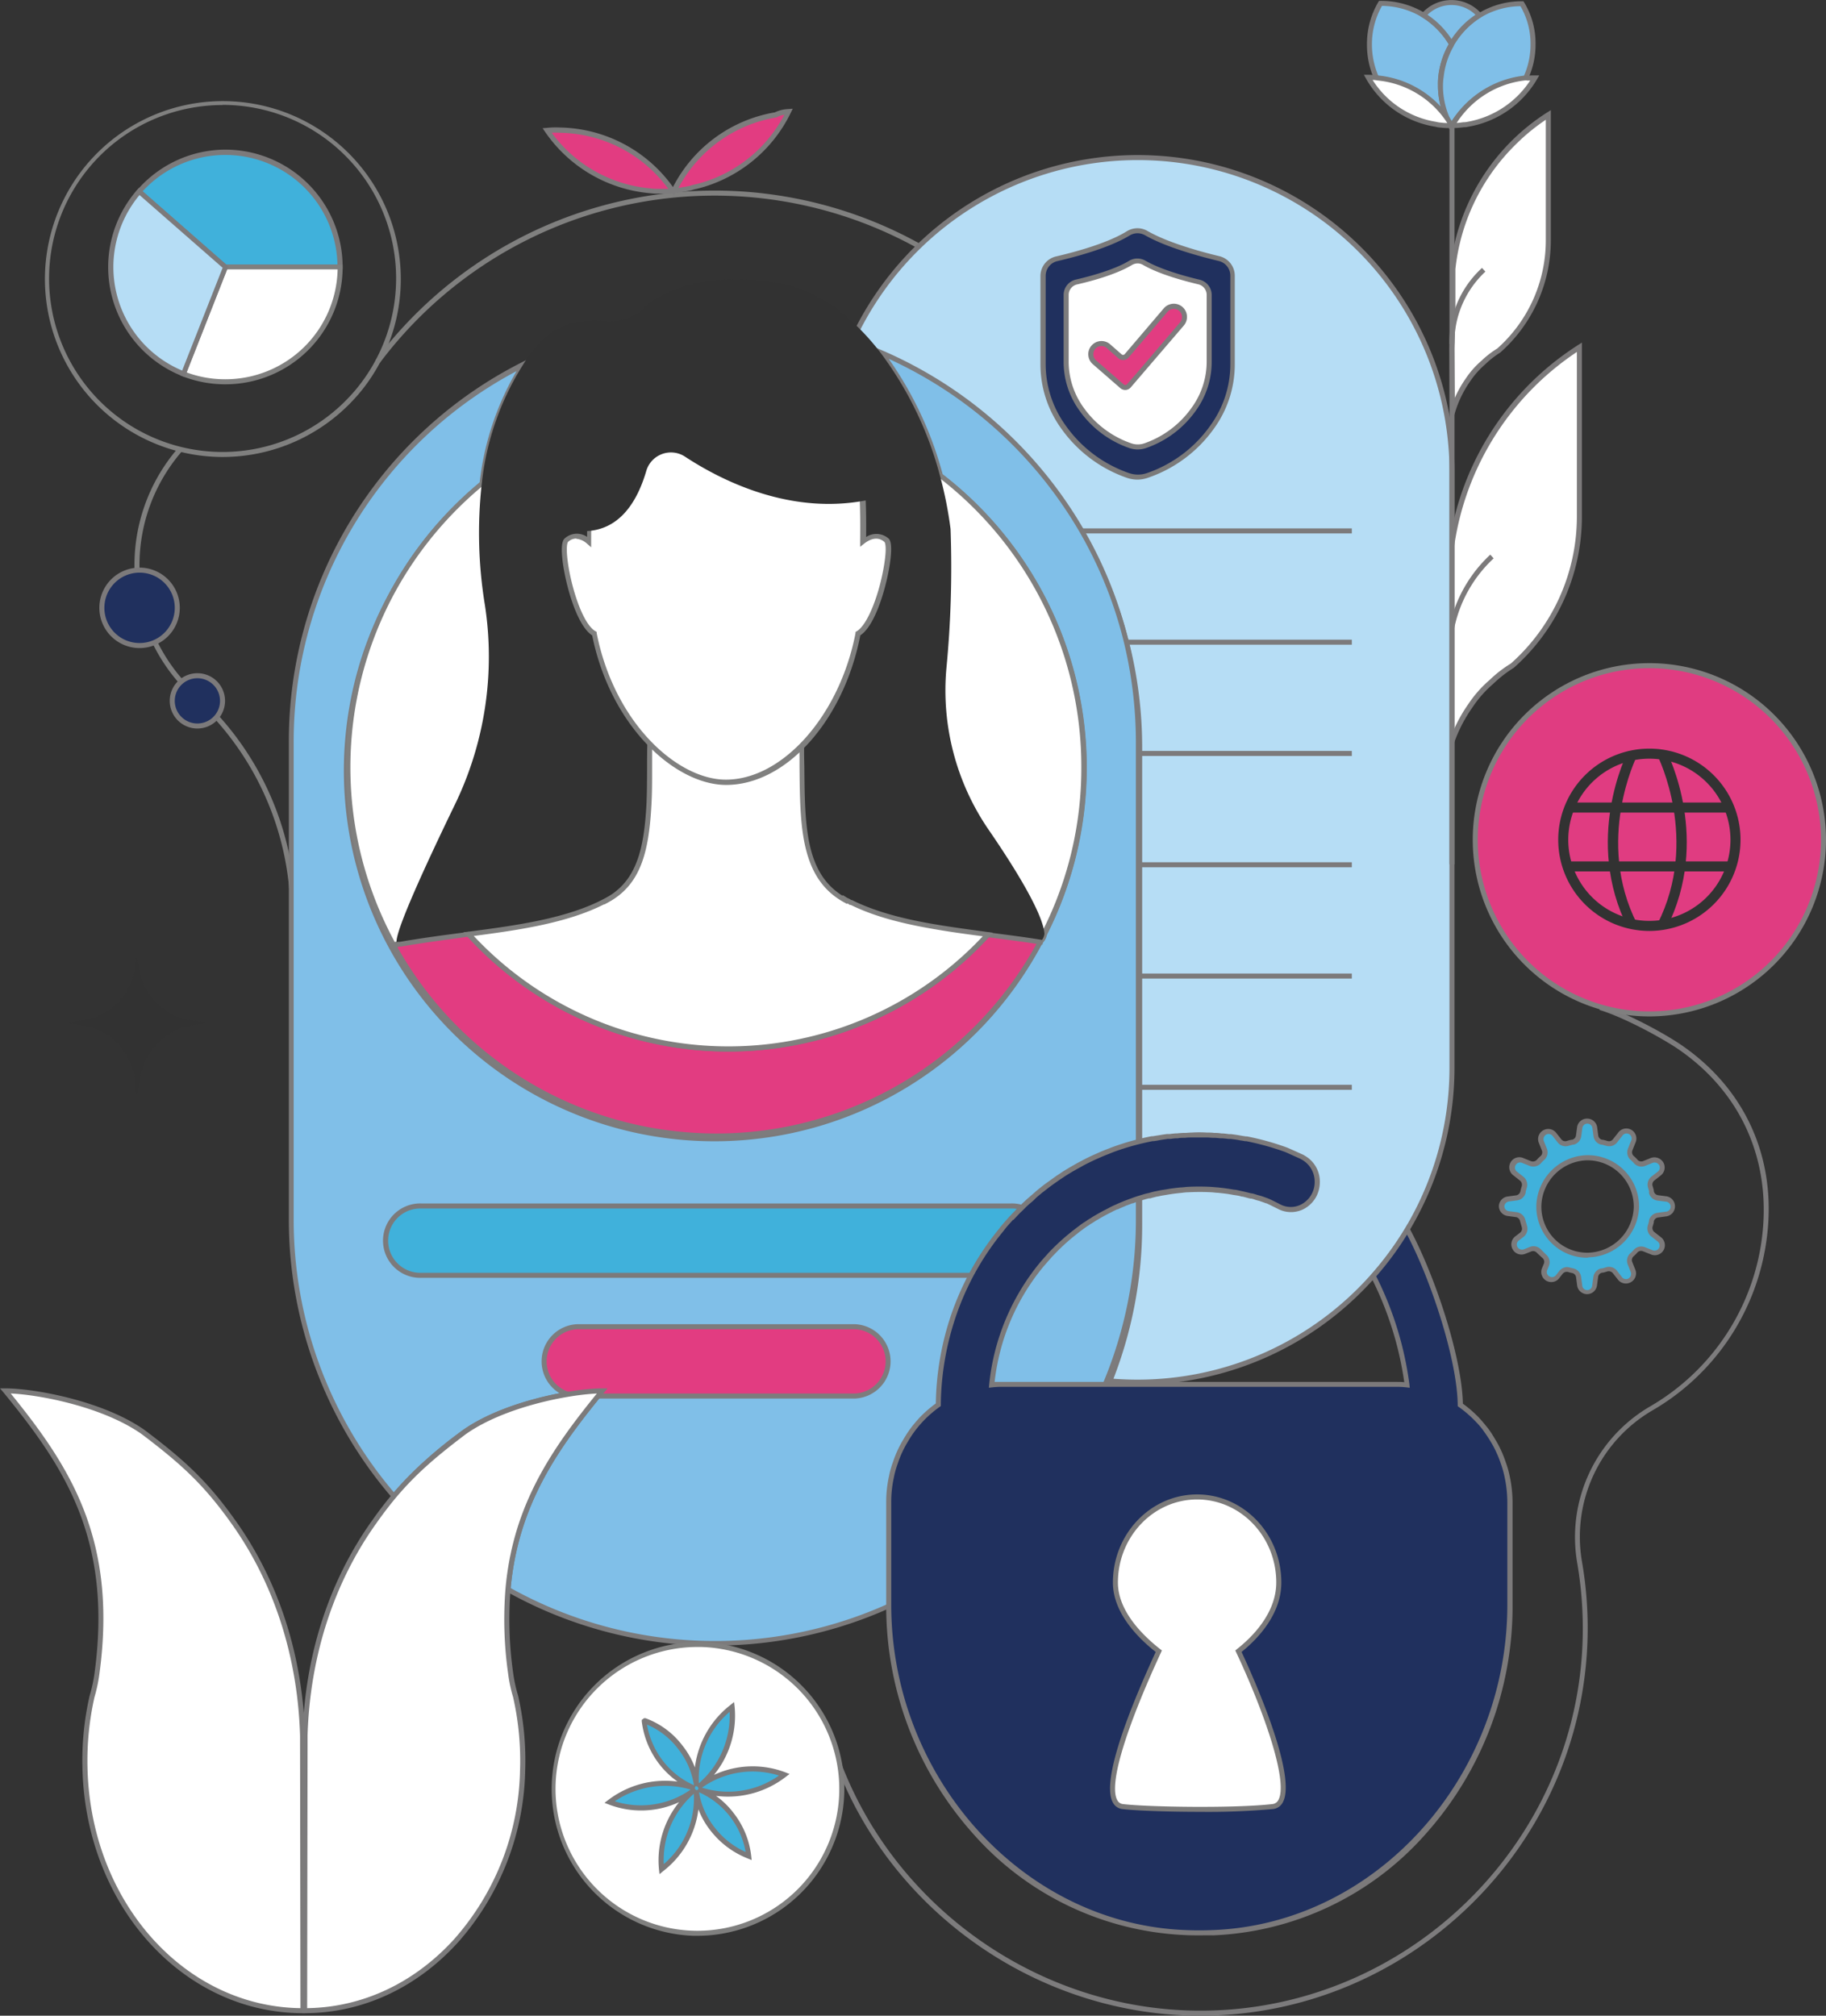
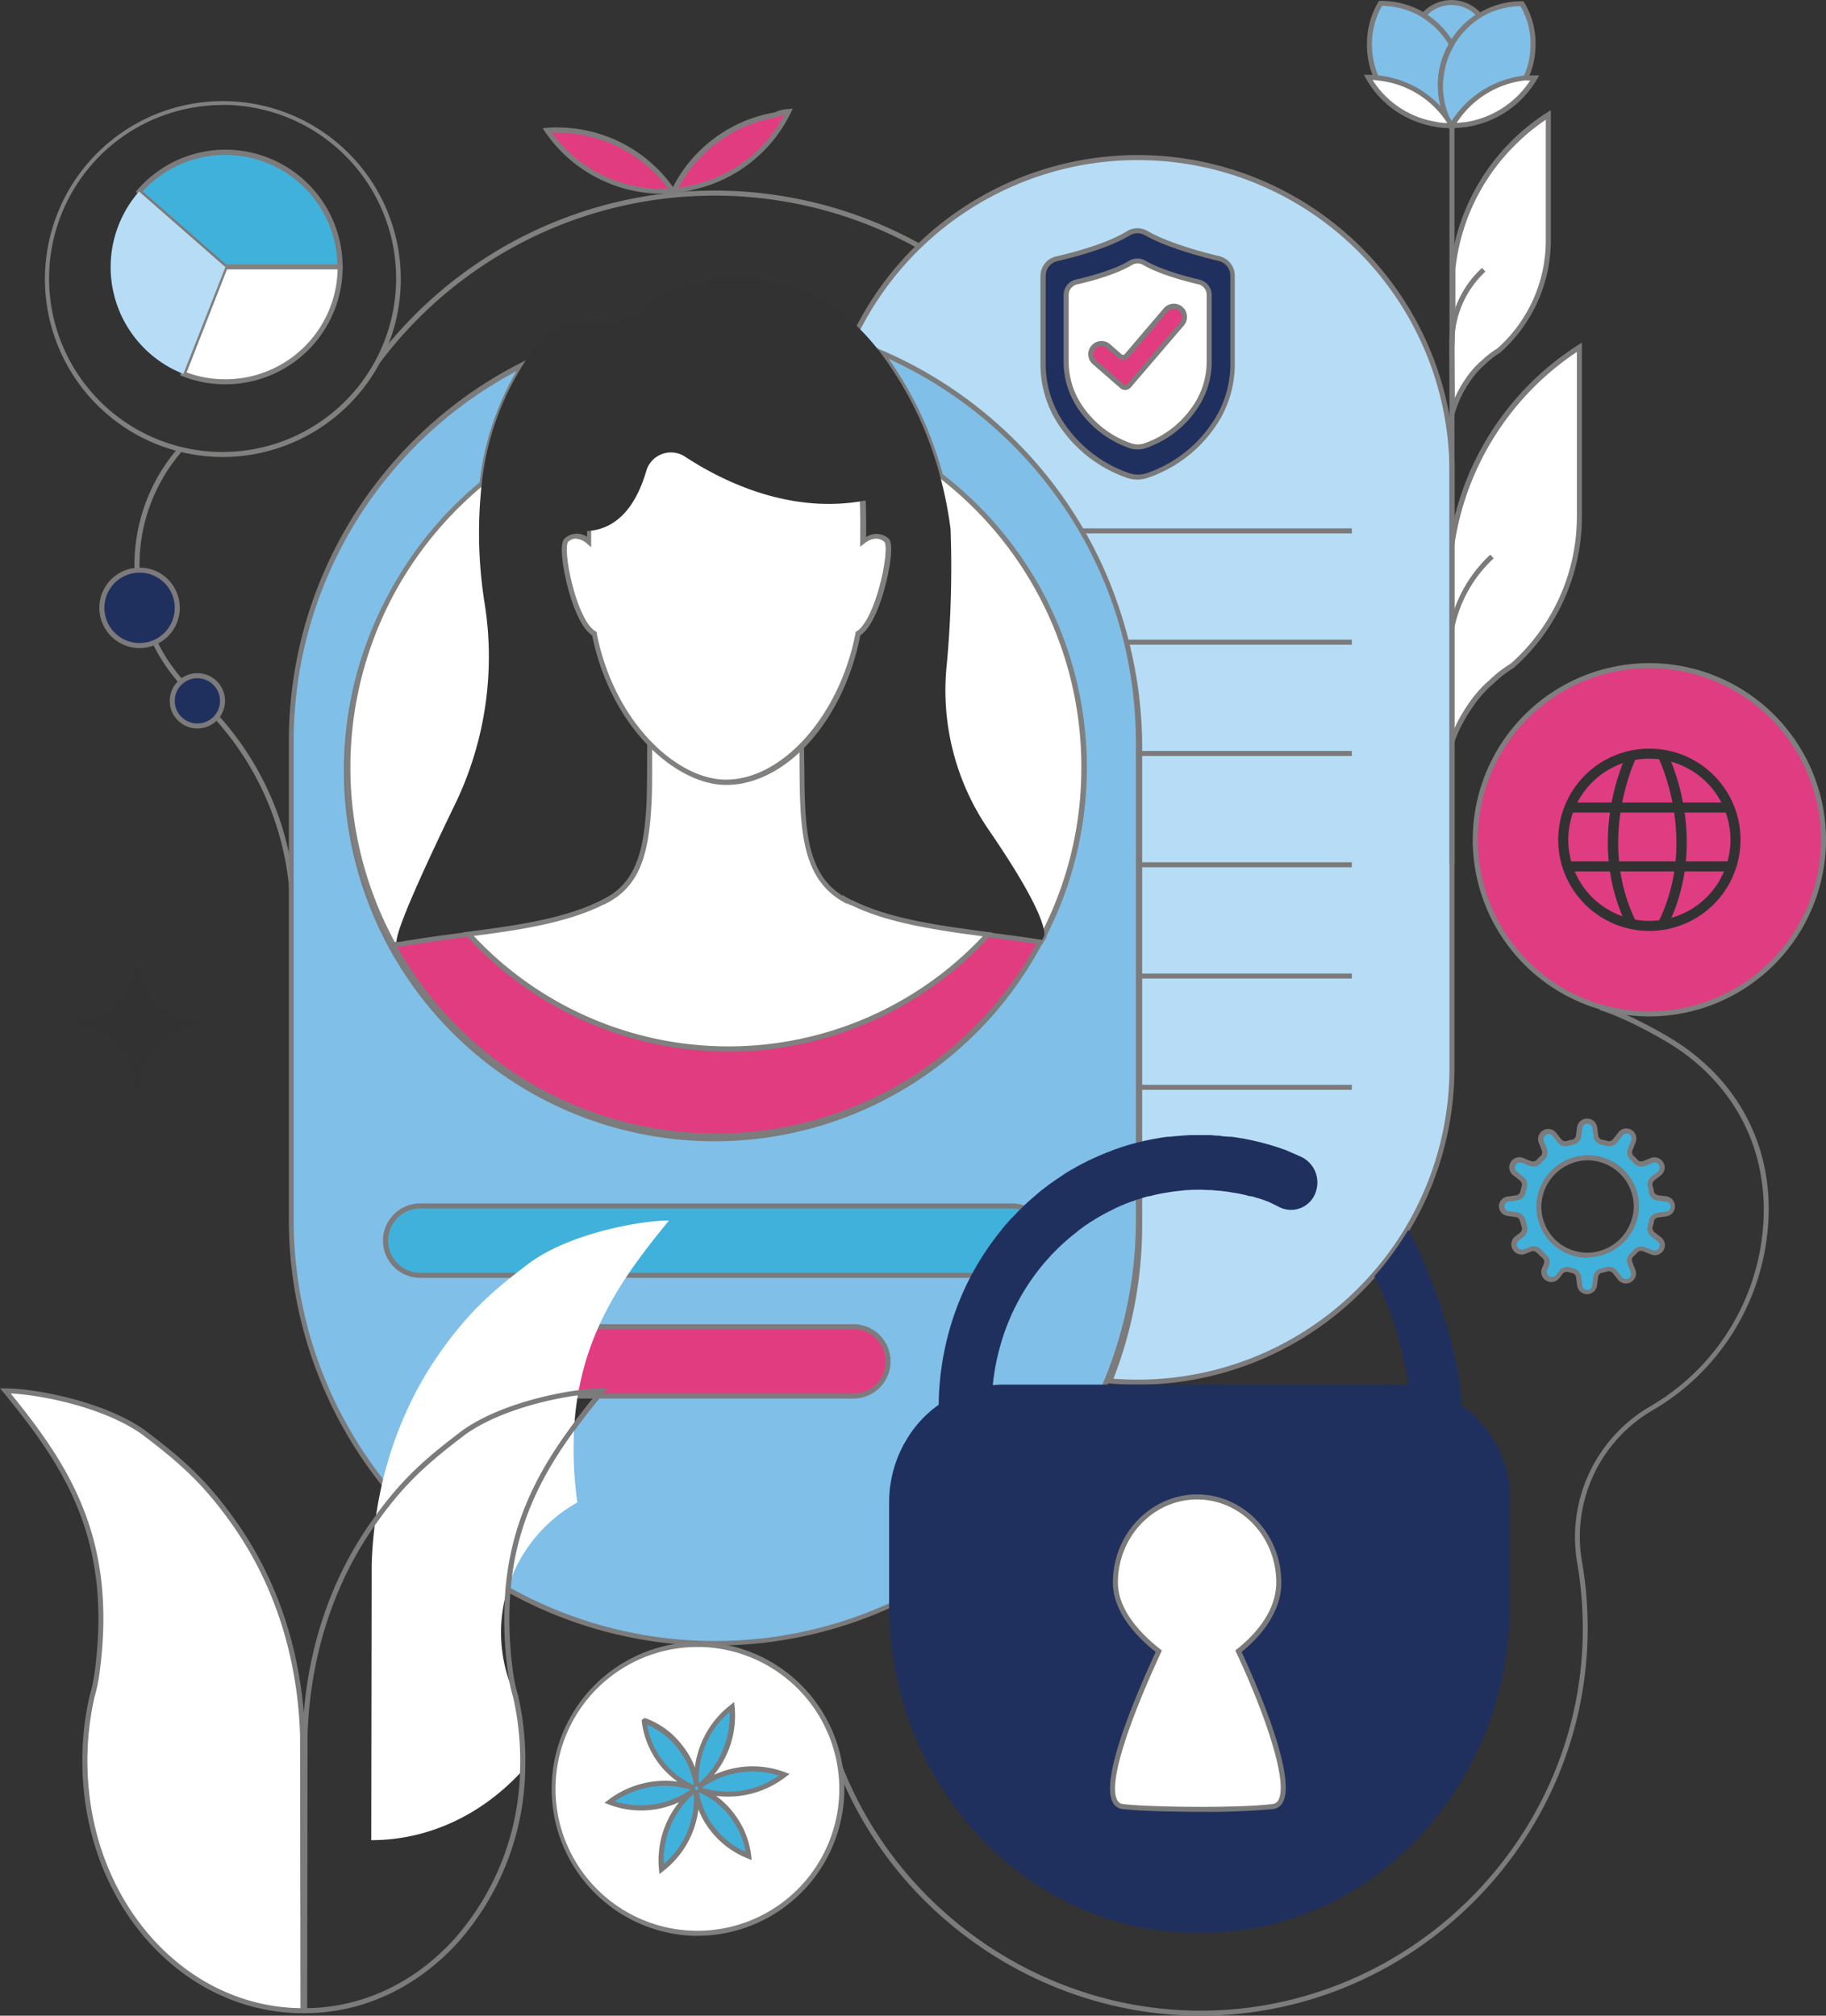
<svg xmlns="http://www.w3.org/2000/svg" id="Layer_1" data-name="Layer 1" viewBox="0 0 363.18 400.89">
  <rect x="0" y="0" width="363.18" height="400.89" fill="#333333" stroke="none" />
  <defs>
    <style>.cls-1{fill:#fff;}.cls-2{fill:#7c7a7b;}.cls-3{fill:#80807f;}.cls-4{fill:#b6ddf5;}.cls-5{fill:#80bfe8;}.cls-6{fill:#7c7b7c;}.cls-7{fill:#7d7c7d;}.cls-8{fill:#323232;}.cls-9{fill:#e23c81;}.cls-10{fill:#40b1db;}.cls-11{fill:#20305e;}.cls-12{fill:#7b7a7a;}.cls-13{fill:#e03c81;}.cls-14{fill:#807f7f;}.cls-15{fill:#7a7979;}</style>
  </defs>
  <path class="cls-1" d="M288.19,131.91h0l.13,17a30.14,30.14,0,0,1,4.15-8.56,23.15,23.15,0,0,1,4.14-4.68,25.22,25.22,0,0,1,4.15-3.21,39.77,39.77,0,0,0,13.38-29.56V69a56.28,56.28,0,0,0-25.69,41.33v13.51Z" />
  <path class="cls-2" d="M287.85,152.17l-.16-20.28.27-8V110.37a56.79,56.79,0,0,1,25.91-41.75l.76-.49v34.75a40.12,40.12,0,0,1-13.54,29.93A25,25,0,0,0,297,136a22.68,22.68,0,0,0-4.09,4.62A29.09,29.09,0,0,0,288.8,149Zm.84-20.26L288.8,146a29.71,29.71,0,0,1,3.26-6,23.5,23.5,0,0,1,4.23-4.78,24.19,24.19,0,0,1,4.2-3.25,39.11,39.11,0,0,0,13.14-29.14V70A56,56,0,0,0,289,110.42v13.46Z" />
  <path class="cls-2" d="M287.69,130.64a27.29,27.29,0,0,1,8.72-20.33l.67.74a26.24,26.24,0,0,0-8.39,19.52Z" />
  <path class="cls-1" d="M288.77,69.34h0l.1,12.55a22,22,0,0,1,3.07-6.32A16.87,16.87,0,0,1,295,72.11a18.24,18.24,0,0,1,3.06-2.37A29.4,29.4,0,0,0,308,47.9v-25a41.66,41.66,0,0,0-19,30.54v10Z" />
  <path class="cls-2" d="M288.4,85.16l-.13-15.84.2-5.93v-10a42.11,42.11,0,0,1,19.21-31l.77-.49V47.9A29.82,29.82,0,0,1,298.4,70.11a18.15,18.15,0,0,0-3,2.35,16.88,16.88,0,0,0-3,3.39,21.53,21.53,0,0,0-3,6.19Zm.87-15.81.08,9.8a22.71,22.71,0,0,1,2.18-3.87,17.5,17.5,0,0,1,3.15-3.56,18.35,18.35,0,0,1,3.12-2.41,28.76,28.76,0,0,0,9.65-21.41V23.82a39.87,39.87,0,0,0-6.07,5,40.76,40.76,0,0,0-11.91,24.7v9.93Z" />
  <path class="cls-2" d="M288.28,68.42a19.91,19.91,0,0,1,6.48-15.13l.68.73a19.33,19.33,0,0,0-6.17,14.33Z" />
  <path class="cls-3" d="M58.76,211.39h-1V181.74a58.13,58.13,0,0,0-19.29-43,35.52,35.52,0,0,1-3-49.69l.76.66A34.51,34.51,0,0,0,39.14,138a59.12,59.12,0,0,1,19.62,43.74ZM75.51,72.22l-.8-.6a84.23,84.23,0,0,1,110-22.15l-.5.87A83.23,83.23,0,0,0,75.51,72.22Z" />
  <path class="cls-4" d="M288.79,94v118.4a62.19,62.19,0,0,1-8.88,32.13,61.43,61.43,0,0,1-6.76,9.23,62.34,62.34,0,0,1-46.88,21.16q-2.79,0-5.52-.24a84.06,84.06,0,0,0,5.92-31.09V148.65a84.4,84.4,0,0,0-2.62-20.93,83.54,83.54,0,0,0-9.2-22.13A84.45,84.45,0,0,0,169.07,68.7,62.53,62.53,0,0,1,288.79,94Z" />
  <path class="cls-2" d="M226.27,275.39c-1.87,0-3.74-.08-5.56-.24l-.67-.06.25-.62a83.53,83.53,0,0,0,5.88-30.91V148.65a84.43,84.43,0,0,0-2.6-20.8,82.82,82.82,0,0,0-9.15-22,83.8,83.8,0,0,0-45.51-36.67l-.52-.18.22-.5A63,63,0,0,1,289.29,94v118.4a63,63,0,0,1-9,32.39,61.58,61.58,0,0,1-6.82,9.3A63,63,0,0,1,226.27,275.39Zm-4.81-1.18c1.58.12,3.2.18,4.81.18a62,62,0,0,0,46.5-21,61.3,61.3,0,0,0,6.71-9.15,62,62,0,0,0,8.81-31.88V94A62,62,0,0,0,169.75,68.4a84.87,84.87,0,0,1,45.53,36.94,83.62,83.62,0,0,1,9.25,22.26,85,85,0,0,1,2.64,21.05v94.91A84.4,84.4,0,0,1,221.46,274.21Z" />
  <rect class="cls-2" x="213.88" y="105.09" width="54.99" height="1" />
  <rect class="cls-2" x="223.88" y="127.22" width="44.99" height="1" />
  <rect class="cls-2" x="225.88" y="149.35" width="42.99" height="1" />
  <rect class="cls-2" x="225.88" y="171.49" width="42.99" height="1" />
  <rect class="cls-2" x="225.88" y="193.62" width="42.99" height="1" />
  <rect class="cls-2" x="225.88" y="215.75" width="42.99" height="1" />
  <path class="cls-5" d="M226.42,147.67v94.91a84.17,84.17,0,0,1-84.25,84.25h0A83.81,83.81,0,0,1,101,316.12c1.53-17.37,9.85-28.64,18.74-39.5-5.49,0-19.24,2.4-27.47,8.24-5.67,4.29-9.79,7.74-14,12.71a83.88,83.88,0,0,1-20.43-55V147.67a84.21,84.21,0,0,1,46.23-75.2,55.24,55.24,0,0,0-8.27,23.74,73.35,73.35,0,0,0-17.59,21.21v0a73.19,73.19,0,0,0,57.59,108.15q3.24.3,6.56.3a73.14,73.14,0,0,0,64.24-38.1c.09-.16.18-.32.26-.48a2.58,2.58,0,0,0,.82-1.59,73.19,73.19,0,0,0-20.68-91,71.27,71.27,0,0,0-11.83-24.54,84.53,84.53,0,0,1,39.37,34.46,83.54,83.54,0,0,1,9.2,22.13A84.4,84.4,0,0,1,226.42,147.67Z" />
  <path class="cls-6" d="M142.17,327.33a84.69,84.69,0,0,1-41.37-10.77l-.29-.16,0-.32c1.49-16.89,9.38-28.12,18.17-38.93-6,.27-18.49,2.71-26.11,8.12-5.67,4.29-9.77,7.74-13.88,12.62l-.38.45L78,297.9a84.71,84.71,0,0,1-20.55-55.32V147.67A84.37,84.37,0,0,1,103.91,72l1.67-.85-1,1.57a54.6,54.6,0,0,0-8.19,23.52l0,.2-.15.13a72.55,72.55,0,0,0-17.42,21h0l-.06.11A72.68,72.68,0,0,0,135.9,225.09a72.57,72.57,0,0,0,70.32-37.54c.09-.16.18-.31.25-.46l.95-1.9v.06a71.8,71.8,0,0,0,7.69-32.56,72.53,72.53,0,0,0-28.36-57.6l-.13-.1,0-.17a70.18,70.18,0,0,0-11.75-24.36l-1.17-1.52,1.77.75A85.47,85.47,0,0,1,215,104.36a83.62,83.62,0,0,1,9.25,22.26,85,85,0,0,1,2.64,21v94.91a84.68,84.68,0,0,1-84.75,84.75Zm-40.6-11.49a83.7,83.7,0,0,0,124.35-73.26V147.67a84.43,84.43,0,0,0-2.6-20.8,82.82,82.82,0,0,0-9.15-22,84.55,84.55,0,0,0-37.41-33.5,72.18,72.18,0,0,1,10.74,23,73.71,73.71,0,0,1,20.74,91.44,3.11,3.11,0,0,1-.92,1.79l-.22.41A73.7,73.7,0,1,1,77.77,117.31v-.08l.1-.1A73.48,73.48,0,0,1,95.4,96a56.39,56.39,0,0,1,7.34-22.19,83.37,83.37,0,0,0-44.33,73.91v94.91A83.67,83.67,0,0,0,78.34,296.8,80.71,80.71,0,0,1,92,284.46c8.31-5.89,22.18-8.34,27.77-8.34h1.06l-.67.82C111.26,287.82,103.14,299,101.57,315.84Z" />
  <rect class="cls-7" x="288.29" y="3.39" width="1" height="168.5" />
  <path class="cls-7" d="M238.75,400.89h-.39c-33.45-.17-63.71-22.52-73.58-54.35l1-.3c9.74,31.42,39.6,53.48,72.62,53.65h.39c41.05,0,75.1-33.25,76-74.3a77,77,0,0,0-1.09-14.73,30.09,30.09,0,0,1,14.4-31.09,45.38,45.38,0,0,0,22.1-31.91C352.79,232,346.9,217.75,334,208.8c-3.39-2.34-11.06-6.49-15.86-7.93l.28-1c4.9,1.47,12.71,5.69,16.14,8.07,13.26,9.17,19.3,23.77,16.59,40a46.37,46.37,0,0,1-22.58,32.62,29.1,29.1,0,0,0-13.92,30.05,77.4,77.4,0,0,1,1.11,14.92C314.83,367.2,280.33,400.89,238.75,400.89Z" />
  <path class="cls-1" d="M215.61,152.69a72.72,72.72,0,0,1-7.87,33c-.26.53-.53,1.06-.81,1.58-3.47-.56-7-1-10.43-1.45-2.4-.31-4.77-.62-7.11-1-7.29-1.08-14.16-2.5-19.84-5.29-.1,0-.19-.1-.29-.1h-.1c-.38-.29-.77-.39-1-.58a.72.72,0,0,1,0,.13.24.24,0,0,1,0,.08.56.56,0,0,1-.17.24,4.79,4.79,0,0,1-.84.53l-.61.33c-.38.2-.79.44-1.24.7a12.56,12.56,0,0,0-3.89,3.48l-.14.19c-1,1.46,1.68,5.88,0,7.13a23.09,23.09,0,0,1-10,3.88l.38.41a35.67,35.67,0,0,1-4.23.81,28.77,28.77,0,0,1-4.81.19,5.3,5.3,0,0,1-1.06-.19,38.77,38.77,0,0,1-4.7-.95l.35-.39a22.57,22.57,0,0,1-9.33-3.76,16.69,16.69,0,0,1-4.16-4.32,18.41,18.41,0,0,1-3-8.3V179c-.51.28-1,.55-1.58.81l-1.15.52q-.72.32-1.47.6l-.61.23q-.54.21-1.08.39l-.12,0-1.11.36c-.78.24-1.58.47-2.39.69l-1.39.35c-2.65.64-5.43,1.16-8.29,1.61L99,185c-1.92.28-3.88.54-5.85.8L91.5,186l-3.39.45-.11,0c-1.86.25-3.73.52-5.59.82-.93.14-1.86.3-2.79.46h-.05l-.33.05-.95.18a73.27,73.27,0,0,1,0-70.55v0a73.48,73.48,0,0,1,34.07-31.48,71.79,71.79,0,0,1,10.33-3.74,73,73,0,0,1,58.51,8.41c2,1.26,4,2.63,5.87,4.08a73.11,73.11,0,0,1,28.55,58Z" />
  <path class="cls-3" d="M143.69,197.55c-.43,0-.84,0-1.22,0h0a4.86,4.86,0,0,1-1-.18l-.11,0a40.5,40.5,0,0,1-4.71-.95l-.76-.21.29-.34a22.43,22.43,0,0,1-8.68-3.68,17.39,17.39,0,0,1-4.28-4.45,18.59,18.59,0,0,1-1.75-3.34,19.2,19.2,0,0,1-1.22-4.54l-.93.47c-.39.19-.78.36-1.17.53s-1,.42-1.49.61l-.63.24-1.08.39-.13,0-1.11.36c-.79.24-1.59.47-2.41.69-.47.13-.93.25-1.41.36-2.45.59-5.17,1.12-8.32,1.62l-2.42.37c-1.92.28-3.88.54-5.85.8l-5.19.69c-2,.27-3.86.54-5.58.82-.91.13-1.81.29-2.71.44l-.17,0-.28,0-1.3.25-.18-.32a73.78,73.78,0,0,1-.08-70.92v-.08l.1-.1a74,74,0,0,1,34.27-31.64,72.14,72.14,0,0,1,10.41-3.77,74,74,0,0,1,45.7,1.93,74.8,74.8,0,0,1,13.21,6.54c2,1.23,4,2.61,5.9,4.11A73.71,73.71,0,0,1,208.19,186c-.26.53-.54,1.06-.82,1.59l-.17.31-.35,0c-3.08-.5-6.22-.91-9.26-1.3l-1.15-.15c-2.42-.31-4.78-.62-7.12-1-6.44-1-13.84-2.33-19.92-5.31a.71.71,0,0,1-.21-.08H169l-.13-.1a3.06,3.06,0,0,0-.49-.28l-.11.11a5.41,5.41,0,0,1-.95.61l-.55.3c-.39.2-.73.4-1.1.61l-.19.11a12.11,12.11,0,0,0-3.73,3.34l-.13.18c-.32.47,0,1.71.23,2.8.41,1.75.83,3.57-.37,4.45a22.68,22.68,0,0,1-9.32,3.82l.33.35-.82.21a37.25,37.25,0,0,1-4.29.82A34.8,34.8,0,0,1,143.69,197.55Zm-6-2a36.78,36.78,0,0,0,3.84.74l.15,0a4,4,0,0,0,.84.15,28,28,0,0,0,4.75-.19,31.22,31.22,0,0,0,3.34-.6l-.43-.46.92-.15a22.41,22.41,0,0,0,9.79-3.79c.68-.5.31-2,0-3.42s-.64-2.75-.09-3.58l.17-.24a13.16,13.16,0,0,1,4-3.59l.2-.11c.38-.22.74-.43,1.07-.6l.61-.33a5.08,5.08,0,0,0,.74-.46v-1l.81.46.33.17a3.33,3.33,0,0,1,.6.33.76.76,0,0,1,.3.09h0l.1,0c6,2.94,13.31,4.3,19.69,5.25,2.34.35,4.69.65,7.1,1l1.15.15c2.94.38,6,.77,8.95,1.24.21-.41.43-.83.63-1.25a71.73,71.73,0,0,0,7.82-32.81,72.53,72.53,0,0,0-28.36-57.6c-1.92-1.48-3.88-2.84-5.82-4a72.81,72.81,0,0,0-58.12-8.36,71.59,71.59,0,0,0-10.25,3.72,73,73,0,0,0-33.79,31.17h0l-.06.11a72.78,72.78,0,0,0-.16,69.75l.6-.11.27,0,0,0h.17c.9-.16,1.81-.32,2.71-.45,1.73-.28,3.56-.55,5.6-.82l.11,0,5.09-.67c2-.26,3.92-.52,5.84-.8l2.4-.37c3.12-.49,5.82-1,8.25-1.6l1.38-.35c.8-.22,1.6-.45,2.37-.69l1.11-.35s.09,0,.14,0l1-.37.6-.23c.5-.19,1-.39,1.46-.6s.76-.33,1.14-.51,1.05-.52,1.55-.8l.74-.4V179a17.4,17.4,0,0,0,1.21,5,17.59,17.59,0,0,0,1.67,3.16,16.4,16.4,0,0,0,4,4.2,21.94,21.94,0,0,0,9.13,3.67l.9.16Zm-58-7.35h0Z" />
  <path class="cls-8" d="M207.74,185.72a2.58,2.58,0,0,1-.82,1.59h0c-3.47-.56-7-1-10.43-1.45-2.4-.31-4.77-.62-7.11-1-7.29-1.08-14.16-2.5-19.84-5.29-.1,0-.19-.1-.29-.1h-.1c-.38-.29-.77-.39-1-.58a.72.72,0,0,1,0,.13.24.24,0,0,1,0,.08.56.56,0,0,1-.17.24,4.79,4.79,0,0,1-.84.53l-.61.33c-.38.2-.79.44-1.24.7a12.16,12.16,0,0,0-3.69,3.48h-.2c-13.16-.05-24.29,3-37.73,3a18.41,18.41,0,0,1-3-8.3V179c-.51.28-1,.55-1.58.81l-1.15.52q-.72.32-1.47.6l-.61.23q-.54.21-1.08.39l-.12,0-1.11.36c-.78.24-1.58.47-2.39.69l-1.39.35c-2.65.64-5.43,1.16-8.29,1.61L99,185c-1.92.28-3.88.54-5.85.8L91.5,186l-3.39.45-.11,0c-1.86.25-3.73.52-5.59.82-.93.14-1.86.3-2.79.46h-.05l-.33.05c-2.06.53,4.68-14.23,11.2-27.69a67.43,67.43,0,0,0,6-39.78,88.55,88.55,0,0,1-.62-24.13,55.24,55.24,0,0,1,8.27-23.74l0,0c4.82-7.8,10.21-9.06,15.7-8.67,3,.19,6-.19,8.09-2.31,5-5.1,16.65-7.42,28.11-4.91,7.12,1.54,13.73,6.56,19.16,13.62a71.27,71.27,0,0,1,11.83,24.54,78.13,78.13,0,0,1,2.08,10.51,209.68,209.68,0,0,1-.84,27.86,49,49,0,0,0,8.3,31.78C201.94,172.73,207.44,181.7,207.74,185.72Z" />
  <path class="cls-9" d="M206.93,187.3h0c-.08.16-.17.32-.26.48a73.14,73.14,0,0,1-64.24,38.1q-3.31,0-6.56-.3A73.16,73.16,0,0,1,78.29,188l.95-.18.33-.05h.05c.93-.16,1.86-.32,2.79-.46,1.86-.3,3.73-.56,5.59-.82l.11,0L91.5,186l1.69-.22a69.88,69.88,0,0,0,103.31.07C200,186.3,203.46,186.74,206.93,187.3Z" />
  <path class="cls-7" d="M142.42,226.39c-2.22,0-4.44-.1-6.61-.3a73.55,73.55,0,0,1-58-37.86l-.33-.6,1.63-.31.27,0,0,0h.17c.9-.16,1.81-.32,2.71-.45,1.82-.3,3.66-.55,5.48-.81l5.58-.74.17.2a69.39,69.39,0,0,0,102.57.06l.18-.19,1.4.19c3,.39,6.21.8,9.3,1.3l.42.07v.92h-.21l-.12.23a74,74,0,0,1-54.84,37.7A74.83,74.83,0,0,1,142.42,226.39Zm-63.36-38a72.53,72.53,0,0,0,56.84,36.74,72.57,72.57,0,0,0,70.25-37.41c-2.85-.44-5.75-.82-8.56-1.18l-.9-.12A70.38,70.38,0,0,1,93,186.31L88,187c-1.82.26-3.64.51-5.46.81-.91.13-1.81.29-2.71.44l-.17,0-.28,0Zm.63-.11h0Z" />
  <path class="cls-1" d="M196.49,185.85a69.88,69.88,0,0,1-103.31-.07c10.28-1.35,20.08-2.74,27.45-6.77v.05c6.59-3.55,7.91-10.41,8.38-18.93.19-3.85.09-8.09.19-12.61,0,0,9.72-.48,15,.19,5.29-.67,15.21-.19,15.21-.19.28,14.32-.88,26.29,8.66,31.52a.72.72,0,0,0,0-.13c.28.19.67.29,1.05.58h.1c.1,0,.19.1.29.1,5.68,2.79,12.55,4.21,19.84,5.29C191.72,185.23,194.09,185.54,196.49,185.85Z" />
  <path class="cls-3" d="M144.88,209.13a70.51,70.51,0,0,1-52.06-23l-.65-.71,1-.12c9.25-1.22,19.74-2.59,27.28-6.71l.73-.41v0c5.48-3.38,6.91-9.47,7.39-18.09.11-2.28.12-4.69.13-7.24,0-1.73,0-3.52.06-5.36v-.46l.46,0c.4,0,9.75-.47,15,.19,5.29-.66,14.83-.21,15.24-.19l.47,0v.46c0,1.68,0,3.32.05,4.92.1,11.75.17,21.1,7.61,25.75V178l.79.49a1.46,1.46,0,0,0,.33.17,5.46,5.46,0,0,1,.6.33.89.89,0,0,1,.3.09h0l.11.06c6,2.93,13.3,4.29,19.69,5.24,2.33.35,4.69.66,7.1,1l.95.12-.65.71A70.55,70.55,0,0,1,144.88,209.13Zm-50.67-23a69.39,69.39,0,0,0,101.26.08q-3.12-.4-6.16-.85c-6.43-1-13.83-2.33-19.92-5.3l-.21-.09H169l-.14-.1a2.16,2.16,0,0,0-.36-.22l0,.15-.62-.34c-8.68-4.76-8.76-15.08-8.86-27,0-1.45,0-2.93-.05-4.44a114.73,114.73,0,0,0-14.65.21h-.13A111.86,111.86,0,0,0,129.7,148c0,1.67,0,3.29,0,4.87,0,2.57,0,5-.14,7.29-.51,9.35-2.14,15.84-8.64,19.34l-.74.4v-.06C112.77,183.61,103,185,94.21,186.15Z" />
  <path class="cls-1" d="M170.7,126.05c-3.37,17.52-15.21,29.56-26.28,29.56-10.5,0-22.73-12-26.19-29.56-4-2.21-7.13-17.23-5.59-18.58,1.35-1.25,3.18-1,4.62.29,0-18.88,1.64-33,27.25-33,26.39,0,27.44,14.15,27.25,33,1.45-1.16,3.18-1.54,4.62-.29S174.75,123.74,170.7,126.05Z" />
  <path class="cls-3" d="M144.42,156.11c-9.94,0-22.92-11.37-26.64-29.74-3.24-2.09-5.45-10.79-5.92-15.09-.38-3.46.25-4,.45-4.19a3.59,3.59,0,0,1,4.46-.31c.07-19.11,2.41-32.55,27.74-32.55,10.18,0,17.23,2.12,21.55,6.49,5.78,5.83,6.3,14.87,6.21,26.09a3.66,3.66,0,0,1,4.44.28c.21.19.8.74.4,4.16-.5,4.29-2.75,13-6,15.11C167.81,143.34,156.35,156.11,144.42,156.11Zm-29.78-49a2.38,2.38,0,0,0-1.66.67c-.15.14-.43,1.09-.06,3.87.63,4.91,2.92,12.47,5.55,13.91l.2.11,0,.23c3.56,18,16.11,29.16,25.7,29.16,11.32,0,22.65-12.81,25.79-29.15l0-.23.2-.11c2.38-1.36,4.73-8.1,5.54-13.57.46-3,.19-4.07,0-4.22-1.49-1.29-3.12-.36-4,.32l-.82.65v-1c.12-11.42-.24-20.61-5.91-26.33-4.12-4.16-10.94-6.19-20.84-6.19-24.83,0-26.75,13.48-26.75,32.53v1.09l-.82-.72A3.69,3.69,0,0,0,114.64,107.16Z" />
  <path class="cls-8" d="M115.72,105.64c7.71.19,11.17-6.36,12.81-11.94a5.11,5.11,0,0,1,7.7-2.89c7.61,5,21.19,11.65,36.21,8.67,23-4.63-4.34-26.39-14.93-29.28s-40.25,2.22-43.9,9.15S115.72,105.64,115.72,105.64Z" />
  <rect class="cls-10" x="76.95" y="239.85" width="130.92" height="13.79" rx="6.89" />
  <path class="cls-2" d="M201,254.14H83.85a7.4,7.4,0,1,1,0-14.79H201a7.4,7.4,0,1,1,0,14.79ZM83.85,240.35a6.4,6.4,0,1,0,0,12.79H201a6.4,6.4,0,1,0,0-12.79Z" />
  <rect class="cls-9" x="107.96" y="263.86" width="68.91" height="13.79" rx="6.89" />
  <path class="cls-7" d="M170,278.15H114.85a7.4,7.4,0,0,1,0-14.79H170a7.4,7.4,0,0,1,0,14.79Zm-55.13-13.79a6.4,6.4,0,0,0,0,12.79H170a6.4,6.4,0,0,0,0-12.79Z" />
  <path class="cls-11" d="M300.3,298.9v20.21c0,34.73-25.91,64-59,65.25-.91,0-1.82.05-2.73.05s-1.83,0-2.73-.05c-33.13-1.24-59-30.52-59-65.25V298.9a23.7,23.7,0,0,1,.54-5.18,18.7,18.7,0,0,1,.78-2.79,20.74,20.74,0,0,1,.91-2.3,19.51,19.51,0,0,1,1.16-2.17,21.7,21.7,0,0,1,1.54-2.32,26.26,26.26,0,0,1,1.8-2.09,23.9,23.9,0,0,1,3.13-2.67,56.92,56.92,0,0,1,2.65-16.59,54.82,54.82,0,0,1,9.91-18.26.41.41,0,0,1,.12-.18l.59-.71c.41-.46.82-.94,1.23-1.39l.06,0c.4-.45.82-.86,1.23-1.31a1.7,1.7,0,0,1,.2-.19c.36-.34.7-.68,1-1l.43-.39c.42-.4.85-.78,1.29-1.15s1-.86,1.5-1.28,1-.76,1.46-1.13c0,0,.07-.06.08-.07.53-.37,1.07-.77,1.61-1.13s1.06-.71,1.61-1.09,1.11-.69,1.67-1,1.07-.63,1.61-.9,1.3-.68,2-1h0c.54-.25,1.09-.51,1.64-.74s1.21-.52,1.82-.75l.85-.34a49.27,49.27,0,0,1,7.95-2.21c.38-.07.75-.15,1.13-.19.63-.14,1.27-.21,1.9-.3.19,0,.37,0,.54,0,.47-.08,1-.11,1.46-.15s.94-.08,1.43-.11.95-.07,1.45-.07,1,0,1.43,0h0c.49,0,1,0,1.46,0s1,0,1.44.07,1,0,1.44.11,1,.07,1.43.15c.2,0,.38,0,.56,0,.64.09,1.25.16,1.89.3.37,0,.76.12,1.15.19a51.67,51.67,0,0,1,7.93,2.21l3,1.32a2,2,0,0,1,.38.21,5.63,5.63,0,0,1,2.55,6.49,5.19,5.19,0,0,1-7.26,3.31c-1.26-.64-2.31-1.14-2.46-1.2a.12.12,0,0,0-.07,0c-.43-.17-.88-.32-1.32-.47s-.71-.19-1-.3-.58-.16-.85-.23c-.08,0-.18,0-.25,0-.43-.13-.82-.22-1.25-.33h0l-.68-.14c-.39-.08-.75-.15-1.14-.2l-1.12-.19c-.68-.1-1.39-.18-2.09-.25-.44,0-.9-.08-1.34-.11-.78,0-1.54-.07-2.32-.07h0c-.76,0-1.52,0-2.3.07-.45,0-.89.06-1.33.11-.71.07-1.42.15-2.1.25l-1.12.19c-.38.05-.75.12-1.13.2l-.71.14c-.41.11-.82.2-1.23.33-.07,0-.17,0-.27,0-.27.07-.55.14-.84.23s-.68.21-1,.3-.89.3-1.33.47a.12.12,0,0,0-.06,0c-.47.15-.94.36-1.4.52l-.22.1c-.49.2-.93.39-1.4.61h0c-.45.21-.86.4-1.29.64-.89.43-1.78.92-2.63,1.43a8,8,0,0,0-.77.47l-.45.27a7.4,7.4,0,0,0-.65.44,11.78,11.78,0,0,0-1.29.89c-.34.24-.68.51-1,.79a42.23,42.23,0,0,0-4.49,4c-.26.27-.51.51-.75.8-.49.55-1,1.09-1.48,1.68a43.59,43.59,0,0,0-8.67,16.94,45,45,0,0,0-1.26,7,17.59,17.59,0,0,1,2.07-.11h78.48a17.72,17.72,0,0,1,2.05.11,66.9,66.9,0,0,0-6.71-21.67,61.43,61.43,0,0,0,6.76-9.23c4.65,8.51,10.44,25.13,10.55,34.88a23.34,23.34,0,0,1,3.14,2.67c.62.64,1.21,1.36,1.8,2.09s1.06,1.5,1.54,2.32a19.51,19.51,0,0,1,1.16,2.17,22.9,22.9,0,0,1,.91,2.3,20,20,0,0,1,.78,2.79A25,25,0,0,1,300.3,298.9Z" />
-   <path class="cls-2" d="M238.53,384.91c-.93,0-1.84,0-2.75-.05a59.67,59.67,0,0,1-42.3-20.23,67.94,67.94,0,0,1-17.22-45.52V298.9a24.19,24.19,0,0,1,.55-5.29,18.55,18.55,0,0,1,.8-2.85,22.24,22.24,0,0,1,.92-2.33,19.51,19.51,0,0,1,1.2-2.24,22.21,22.21,0,0,1,1.56-2.35,26.49,26.49,0,0,1,1.84-2.14,24.64,24.64,0,0,1,3-2.58,57.69,57.69,0,0,1,2.67-16.48,55,55,0,0,1,10-18.37.88.88,0,0,1,.19-.27l.22-.26.34-.41.5-.57.75-.84.12-.11c.19-.21.4-.44.62-.66s.37-.38.55-.59a2.84,2.84,0,0,1,.26-.24c.32-.31.66-.64,1-1l.46-.42c.41-.39.85-.77,1.3-1.15s.75-.66,1.14-1l.36-.3c.27-.2.5-.39.74-.58s.4-.32.61-.47v0l.8-.57c.34-.25.69-.49,1-.72s.59-.41.9-.61l.71-.48.62-.38c.36-.22.72-.44,1.09-.65l.56-.32c.36-.2.71-.41,1.07-.59s1-.54,1.53-.79l.69-.34c.47-.22,1-.44,1.43-.64s1.21-.52,1.83-.76l.85-.33a49.71,49.71,0,0,1,8-2.24l.24,0c.31-.05.62-.11.93-.15s.95-.17,1.45-.23l.43-.06.36,0,.22,0c.35-.06.77-.09,1.19-.13l.26,0q.56-.06,1.17-.09l.27,0c.47,0,1-.07,1.48-.07a24.19,24.19,0,0,1,3,0c.43,0,1,0,1.45.07l.31,0c.39,0,.78.05,1.15.1h.2a12.57,12.57,0,0,1,1.25.14h.21l.27,0,.43.06c.52.07,1,.14,1.57.25l.88.14.25,0a53,53,0,0,1,8,2.23c.14.06,1.49.65,3,1.34a2.55,2.55,0,0,1,.5.27,5.93,5.93,0,0,1,3,5.23,6.22,6.22,0,0,1-.26,1.8,5.94,5.94,0,0,1-3.28,3.74,5.59,5.59,0,0,1-4.68-.13c-1.21-.61-2.17-1.07-2.39-1.17l-.1,0c-.37-.15-.76-.28-1.14-.41l-.16-.06c-.33-.08-.7-.18-1-.29s-.43-.13-.64-.18l-.17,0-.27-.06-.91-.24-.32-.09c-.18,0-.3,0-.41-.07l-.25-.06c-.39-.08-.74-.14-1.12-.19l-.57-.1-.57-.1c-.66-.09-1.36-.17-2.05-.24-.41,0-.84-.08-1.24-.1a42.85,42.85,0,0,0-4.67,0c-.44,0-.87.06-1.3.11-.71.07-1.41.15-2.09.25l-.57.09-.53.09c-.39.06-.75.12-1.12.2l-.32.07-.41.07-.37.1c-.27.07-.53.13-.79.22l-.19,0-.11,0c-.31.08-.56.14-.81.22l-1.06.31c-.4.13-.84.28-1.27.45l-.1,0c-.25.08-.5.18-.75.28l-.63.23-.18.09c-.49.2-.93.39-1.39.61l-.13,0c-.43.2-.78.37-1.16.58-.85.41-1.72.88-2.61,1.42a7.09,7.09,0,0,0-.75.45l-.28.18-.36.22a4,4,0,0,0-.43.29,11.18,11.18,0,0,0-1.29.9c-.3.21-.59.43-.88.66l-.16.13a39.65,39.65,0,0,0-4.44,4l-.2.21c-.18.18-.36.36-.53.56l-.31.35c-.38.43-.77.87-1.17,1.34A43.22,43.22,0,0,0,199,268.53a45.05,45.05,0,0,0-1.18,6.31c.47,0,1,0,1.51,0h78.48c.53,0,1,0,1.49.06a67,67,0,0,0-6.6-20.89l-.15-.31.23-.25a61.24,61.24,0,0,0,6.7-9.15l.45-.75.42.76c4.89,9,10.4,25.37,10.61,34.86a23.79,23.79,0,0,1,3,2.58c.64.65,1.23,1.38,1.84,2.13s1.07,1.51,1.58,2.38a18.23,18.23,0,0,1,1.18,2.21,21.59,21.59,0,0,1,.93,2.36,18.72,18.72,0,0,1,.8,2.84,26,26,0,0,1,.55,5.28v20.21a67.94,67.94,0,0,1-17.22,45.52,59.67,59.67,0,0,1-42.3,20.23C240.36,384.9,239.45,384.91,238.53,384.91Zm-37.1-142.25-.68.76-.49.55-.34.42-.35.46a53.88,53.88,0,0,0-9.82,18.09,56.38,56.38,0,0,0-2.63,16.45v.25l-.21.15a23.14,23.14,0,0,0-3.06,2.61,24.31,24.31,0,0,0-1.77,2.05,22.1,22.1,0,0,0-1.5,2.26,20.27,20.27,0,0,0-1.14,2.13,20.56,20.56,0,0,0-.88,2.24,18.26,18.26,0,0,0-.77,2.74,22.89,22.89,0,0,0-.53,5.08v20.21c0,34.5,26.27,63.54,58.56,64.75,1.78.08,3.6.08,5.42,0,32.29-1.21,58.56-30.25,58.56-64.75V298.9a24.66,24.66,0,0,0-.53-5.07,20.11,20.11,0,0,0-.76-2.73,22.53,22.53,0,0,0-.9-2.26,18.17,18.17,0,0,0-1.12-2.11c-.5-.85-1.05-1.63-1.53-2.3s-1.15-1.41-1.75-2a22.38,22.38,0,0,0-3.07-2.61l-.21-.15v-.25c-.1-9-5.31-24.81-10.08-33.88a61.11,61.11,0,0,1-6.13,8.3,67.29,67.29,0,0,1,6.61,21.54l.06.62-.62-.07a17.42,17.42,0,0,0-2-.11H199.3a17.26,17.26,0,0,0-2,.11l-.62.07.06-.62a45.18,45.18,0,0,1,10.05-24.21c.4-.47.79-.92,1.19-1.36l.3-.33a7.92,7.92,0,0,1,.56-.61l.2-.21a43.73,43.73,0,0,1,4.55-4.06l.16-.12c.3-.24.6-.47.89-.68a12.68,12.68,0,0,1,1.33-.91c.11-.09.27-.2.45-.32l.17-.11.23-.13a2,2,0,0,0,.23-.14c.26-.18.53-.34.8-.49.9-.54,1.8-1,2.65-1.44.4-.22.8-.41,1.24-.61l.15-.06c.45-.21.88-.4,1.36-.59l.22-.1.61-.23c.26-.1.51-.2.76-.28l.16-.06c.43-.16.85-.31,1.29-.45l1-.3c.27-.09.53-.16.79-.22a1.86,1.86,0,0,1,.29-.06l.87-.24.41-.1.41-.08.34-.07c.38-.08.76-.15,1.15-.2l.53-.09.56-.1c.71-.1,1.43-.19,2.15-.26.44,0,.89-.08,1.35-.11a46.24,46.24,0,0,1,4.71,0l1.37.11c.7.07,1.42.16,2.1.26l.57.09.57.1c.38,0,.75.12,1.15.2l.27.06.39.08.37.09c.32.08.63.15,1,.25a1.5,1.5,0,0,1,.29.06l.11,0c.24.06.48.12.71.2s.66.2,1,.29l.2.06c.37.13.74.25,1.09.39h.06l.19.1c.09,0,1.17.54,2.42,1.18a4.5,4.5,0,0,0,3.83.1,5,5,0,0,0,2.94-4.62,5,5,0,0,0-2.53-4.4l-.27-.16-3-1.35a52.61,52.61,0,0,0-7.83-2.18l-.25,0c-.29-.06-.58-.11-.86-.14-.56-.12-1-.19-1.55-.25l-.36-.05-.29,0-.22,0c-.45-.07-.83-.1-1.22-.13l-.23,0c-.38,0-.75-.07-1.11-.09l-.32,0c-.48,0-.94-.07-1.41-.07s-1,0-1.43,0h-.06c-.48,0-.95,0-1.4,0s-1,0-1.44.07l-.29,0c-.38,0-.75,0-1.12.09l-.29,0c-.38,0-.77.06-1.15.12l-.23,0-.39,0-.37.06c-.47.06-.95.13-1.42.23s-.62.09-.9.15l-.25,0a49.67,49.67,0,0,0-7.87,2.19l-.84.34c-.6.23-1.2.47-1.8.74s-.94.41-1.4.63l-.68.33c-.52.25-1,.49-1.48.77s-.71.38-1.05.58l-.58.33c-.35.19-.7.41-1.05.62l-.6.37-.7.47c-.3.2-.59.39-.88.6s-.69.47-1,.71l-.66.48-.72.56c-.24.19-.49.39-.74.57l-.34.29c-.38.31-.76.62-1.12,1s-.87.75-1.29,1.14l-.4.37c-.37.38-.71.72-1.08,1.07a1.17,1.17,0,0,0-.16.15l-.58.61-.66.7Z" />
  <path class="cls-1" d="M230.48,328.4c-4-3.15-8.63-8-8.63-13.66,0-9.45,7.22-17,16.25-17s16.25,7.57,16.25,17c0,5.68-4,10.51-8,13.66,6,12.82,12.24,30.26,6.82,30.89-7.22.84-24.67.63-29.89,0C217.84,358.45,224.66,341,230.48,328.4Z" />
  <path class="cls-12" d="M238.77,360.35c-6.44,0-12.8-.22-15.58-.56a2.44,2.44,0,0,1-1.87-1.34c-2.32-4.31,3.32-18.55,8.54-29.9-4-3.17-8.51-8.07-8.51-13.81,0-9.66,7.51-17.52,16.75-17.52s16.75,7.86,16.75,17.52c0,6.4-4.82,11.31-7.91,13.81,2.25,4.83,11.14,24.63,8.19,29.93a2.47,2.47,0,0,1-1.93,1.31A143.4,143.4,0,0,1,238.77,360.35Zm-.67-62.13c-8.69,0-15.75,7.41-15.75,16.52,0,5.49,4.59,10.25,8.43,13.27l.31.24-.16.36c-7.2,15.6-10.38,26.3-8.73,29.37a1.44,1.44,0,0,0,1.13.82c5.09.61,22.38.86,29.75,0a1.49,1.49,0,0,0,1.18-.8c2-3.64-2.76-17.38-8.39-29.38l-.17-.36L246,328c2.93-2.3,7.84-7.08,7.84-13.27C253.85,305.63,246.78,298.22,238.1,298.22Z" />
  <path class="cls-1" d="M1.05,276.62c5.5,0,19.25,2.4,27.48,8.24,7.4,5.59,12.15,9.76,17.82,17.74,8.31,11.6,13.32,26.4,13.82,42.52v2.22l.08,52.55h0c-23.28,0-42.52-21.05-43.34-47.78a57.81,57.81,0,0,1,1.4-14.72,29.13,29.13,0,0,0,1-4.69C23,305.23,12.49,290.6,1.05,276.62Z" />
  <path class="cls-12" d="M60.75,400.39h-.5c-23.75,0-43-21.2-43.84-48.26a58,58,0,0,1,1.41-14.85,29.4,29.4,0,0,0,1-4.65c3.58-26.61-6.09-41-18.13-55.7L0,276.12H1.05c5.59,0,19.46,2.44,27.77,8.33,7.67,5.8,12.31,9.94,17.94,17.86,8.61,12,13.42,26.82,13.91,42.79v2.24ZM2.13,277.14C14,291.76,23.36,306.26,19.79,332.77a30.77,30.77,0,0,1-1,4.77,57.32,57.32,0,0,0-1.37,14.55c.81,26.34,19.36,47,42.34,47.3l-.08-54.27c-.49-15.76-5.23-30.37-13.73-42.23C40.39,295.08,35.8,291,28.23,285.26,20.61,279.86,8.14,277.42,2.13,277.14Z" />
-   <path class="cls-1" d="M102.53,337.39a57.81,57.81,0,0,1,1.4,14.72A52.73,52.73,0,0,1,90.68,386c-7.82,8.61-18.45,13.87-30.09,13.87l.08-52.55v-2.22c.5-16.12,5.51-30.92,13.82-42.52,1.32-1.86,2.59-3.52,3.85-5,4.18-5,8.3-8.42,14-12.71,8.23-5.84,22-8.24,27.47-8.24-8.89,10.86-17.21,22.13-18.74,39.5a75.54,75.54,0,0,0,.51,16.58A29.59,29.59,0,0,0,102.53,337.39Z" />
+   <path class="cls-1" d="M102.53,337.39a57.81,57.81,0,0,1,1.4,14.72c-7.82,8.61-18.45,13.87-30.09,13.87l.08-52.55v-2.22c.5-16.12,5.51-30.92,13.82-42.52,1.32-1.86,2.59-3.52,3.85-5,4.18-5,8.3-8.42,14-12.71,8.23-5.84,22-8.24,27.47-8.24-8.89,10.86-17.21,22.13-18.74,39.5a75.54,75.54,0,0,0,.51,16.58A29.59,29.59,0,0,0,102.53,337.39Z" />
  <path class="cls-6" d="M60.59,400.39h-.5l.08-55.27c.5-16,5.31-30.8,13.91-42.81,1.33-1.88,2.6-3.53,3.88-5.06,4.17-5,8.31-8.44,14.05-12.79,8.31-5.89,22.18-8.34,27.77-8.34h1.06l-.67.82c-9,10.94-17.13,22.18-18.63,39.23a75.6,75.6,0,0,0,.51,16.46,28.7,28.7,0,0,0,1,4.61v0a58.25,58.25,0,0,1,1.41,14.85,53.15,53.15,0,0,1-13.38,34.23C82.83,395.41,72,400.39,60.59,400.39Zm58.12-123.24c-6,.27-18.49,2.71-26.11,8.12-5.67,4.29-9.77,7.74-13.88,12.62-1.25,1.51-2.51,3.14-3.82,5-8.49,11.85-13.24,26.46-13.73,42.25v2.2l-.08,52.05c11-.15,21.31-5,29.22-13.7a52.16,52.16,0,0,0,13.12-33.59,57,57,0,0,0-1.38-14.58,29.21,29.21,0,0,1-1-4.75,76.46,76.46,0,0,1-.52-16.69C102,299.19,109.92,288,118.71,277.15Z" />
  <path class="cls-11" d="M242.4,51.42a3.51,3.51,0,0,1,2.69,3.42V72.36A21.48,21.48,0,0,1,241,85a26.39,26.39,0,0,1-12.83,9.6,5.9,5.9,0,0,1-3.89,0A26.39,26.39,0,0,1,211.49,85a21.48,21.48,0,0,1-4.05-12.6V54.87a3.52,3.52,0,0,1,2.72-3.43c3.68-.85,10.23-2.59,14.21-5a3.57,3.57,0,0,1,3.64-.05C232.13,48.75,238.73,50.54,242.4,51.42Z" />
  <path class="cls-12" d="M226.27,95.39a6.64,6.64,0,0,1-2.12-.35,26.72,26.72,0,0,1-13.06-9.79,21.76,21.76,0,0,1-4.15-12.89V54.87A4,4,0,0,1,210.05,51c3.56-.83,10.12-2.56,14.06-5a4,4,0,0,1,4.15-.05c4.08,2.35,10.68,4.14,14.26,5a4,4,0,0,1,3.07,3.9V72.36a21.76,21.76,0,0,1-4.15,12.89A26.68,26.68,0,0,1,228.38,95,6.62,6.62,0,0,1,226.27,95.39Zm0-49a3.1,3.1,0,0,0-1.6.45c-4.06,2.48-10.74,4.25-14.36,5.09a3,3,0,0,0-2.33,2.94V72.36a20.8,20.8,0,0,0,4,12.3,25.66,25.66,0,0,0,12.58,9.43,5.46,5.46,0,0,0,3.57,0,25.61,25.61,0,0,0,12.58-9.43,20.8,20.8,0,0,0,4-12.3V54.84a3,3,0,0,0-2.31-2.93h0C238.66,51,232,49.22,227.76,46.8A3.08,3.08,0,0,0,226.23,46.39Z" />
  <path class="cls-1" d="M238.45,56.07a2.64,2.64,0,0,1,2,2.58V71.87a16.15,16.15,0,0,1-3.06,9.52,19.92,19.92,0,0,1-9.68,7.25,4.52,4.52,0,0,1-3,0,19.92,19.92,0,0,1-9.68-7.25,16.15,16.15,0,0,1-3.06-9.52V58.67a2.65,2.65,0,0,1,2-2.59c2.78-.64,7.73-2,10.74-3.79a2.67,2.67,0,0,1,2.74,0C230.69,54.05,235.67,55.4,238.45,56.07Z" />
  <path class="cls-7" d="M226.27,89.39a5.08,5.08,0,0,1-1.64-.27,20.26,20.26,0,0,1-9.92-7.44,16.53,16.53,0,0,1-3.16-9.81V58.67A3.13,3.13,0,0,1,214,55.6c2.68-.62,7.62-1.93,10.59-3.74a3.18,3.18,0,0,1,3.25,0c3.08,1.77,8,3.12,10.73,3.76h0A3.14,3.14,0,0,1,241,58.65V71.87a16.55,16.55,0,0,1-3.16,9.81,20.17,20.17,0,0,1-9.92,7.44A5.07,5.07,0,0,1,226.27,89.39Zm0-37a2.23,2.23,0,0,0-1.14.32C222,54.6,217,55.94,214.22,56.57a2.14,2.14,0,0,0-1.67,2.1v13.2a15.63,15.63,0,0,0,3,9.23A19.32,19.32,0,0,0,225,88.17a4,4,0,0,0,2.61,0A19.25,19.25,0,0,0,237,81.1a15.57,15.57,0,0,0,3-9.23V58.65a2.16,2.16,0,0,0-1.65-2.1h0c-2.74-.65-7.82-2-11-3.86A2.11,2.11,0,0,0,226.24,52.39Z" />
  <path class="cls-9" d="M234.86,61.41a2.12,2.12,0,0,1,.21,3l-8.39,9.84-2.17,2.49a1,1,0,0,1-1.34.09l-2.49-2.17-3-2.61a2.13,2.13,0,0,1-.21-3h0a2.13,2.13,0,0,1,3-.2l2.28,2a.94.94,0,0,0,1.34-.09l7.77-9.12a2.13,2.13,0,0,1,3-.21Z" />
  <path class="cls-7" d="M223.79,77.56a1.51,1.51,0,0,1-.95-.35l-5.49-4.78a2.61,2.61,0,0,1-.89-1.8,2.55,2.55,0,0,1,.64-1.9,2.62,2.62,0,0,1,3.7-.26l2.28,2a.47.47,0,0,0,.33.11.43.43,0,0,0,.3-.16l7.77-9.11a2.63,2.63,0,0,1,3.71-.26h0a2.64,2.64,0,0,1,.26,3.7L224.89,77.06A1.46,1.46,0,0,1,223.79,77.56Zm-4.71-8.73a1.61,1.61,0,0,0-1.23.55,1.63,1.63,0,0,0,.16,2.29l5.49,4.78a.45.45,0,0,0,.63,0l2.17-2.49,8.39-9.83a1.63,1.63,0,0,0-.16-2.3h0a1.64,1.64,0,0,0-1.18-.39,1.61,1.61,0,0,0-1.11.55l-7.77,9.12a1.46,1.46,0,0,1-2.05.14l-2.28-2A1.66,1.66,0,0,0,219.08,68.83Z" />
  <path class="cls-8" d="M27.21,218.17l-.36-3.09A12.45,12.45,0,0,0,15.57,203.8l-2.73-.36,2.91-.37a12.37,12.37,0,0,0,11.1-10.73l.36-2,.36,2a12.56,12.56,0,0,0,11.28,10.73l2.91.37-2.91.36a12.75,12.75,0,0,0-11.09,11.28Z" />
  <circle class="cls-11" cx="27.76" cy="120.89" r="7.5" />
  <path class="cls-2" d="M27.76,128.89a8,8,0,1,1,8-8A8,8,0,0,1,27.76,128.89Zm0-15a7,7,0,1,0,7,7A7,7,0,0,0,27.76,113.89Z" />
  <circle class="cls-13" cx="328.05" cy="167.02" r="34.63" />
  <path class="cls-14" d="M328.05,202.15A35.13,35.13,0,1,1,363.18,167,35.17,35.17,0,0,1,328.05,202.15Zm0-69.26A34.13,34.13,0,1,0,362.18,167,34.17,34.17,0,0,0,328.05,132.89Z" />
  <path class="cls-8" d="M328.05,185.15A18.13,18.13,0,1,1,346.18,167,18.15,18.15,0,0,1,328.05,185.15Zm0-34.26A16.13,16.13,0,1,0,344.18,167,16.15,16.15,0,0,0,328.05,150.89Z" />
  <rect class="cls-8" x="312.17" y="159.61" width="31.87" height="2" />
  <rect class="cls-8" x="311.76" y="171.32" width="32.28" height="2" />
  <path class="cls-8" d="M323.8,184.6c-8.85-17.48-.36-34.45,0-35.16l1.78.91c-.08.16-8.37,16.8,0,33.35Z" />
  <path class="cls-8" d="M331.47,184.6l-1.78-.9c8.38-16.55.09-33.19,0-33.35l1.78-.91C331.84,150.15,340.32,167.12,331.47,184.6Z" />
  <path class="cls-10" d="M298.63,239.82a1.5,1.5,0,0,0,1.3,1.48l1.62.22a1.57,1.57,0,0,1,1.28,1.19c.1.41.21.76.32,1.14a1.56,1.56,0,0,1-.51,1.68l-.95.73a1.51,1.51,0,0,0-.38,2h0a1.57,1.57,0,0,0,1.9.64l1.16-.46a1.52,1.52,0,0,1,1.68.38,14.12,14.12,0,0,0,1.05,1,1.53,1.53,0,0,1,.44,1.74l-.33.78a1.52,1.52,0,0,0,2.6,1.52l.62-.79a1.55,1.55,0,0,1,1.62-.51c.25.08.49.13.76.19A1.54,1.54,0,0,1,314,254l.21,1.62a1.5,1.5,0,0,0,3,0l.22-1.62a1.52,1.52,0,0,1,1.16-1.27c.32-.08.68-.17,1-.27a1.54,1.54,0,0,1,1.65.51l1,1.27a1.51,1.51,0,0,0,1.95.38,1.56,1.56,0,0,0,.65-1.89l-.6-1.49a1.52,1.52,0,0,1,.38-1.68,5.59,5.59,0,0,0,.73-.73,1.57,1.57,0,0,1,1.68-.38l1.49.6a1.52,1.52,0,0,0,1.52-2.6l-1.28-1a1.56,1.56,0,0,1-.51-1.65c.11-.33.19-.68.27-1a1.54,1.54,0,0,1,1.27-1.17l1.63-.21a1.49,1.49,0,0,0,1.29-1.49,1.51,1.51,0,0,0-1.29-1.49l-1.63-.22a1.52,1.52,0,0,1-1.27-1.16c-.08-.33-.16-.68-.27-1a1.55,1.55,0,0,1,.51-1.65l1.28-1a1.51,1.51,0,0,0,.37-1.95h0a1.56,1.56,0,0,0-1.89-.65l-1.49.59a1.51,1.51,0,0,1-1.68-.38,6.29,6.29,0,0,0-.73-.73,1.55,1.55,0,0,1-.38-1.67l.6-1.49a1.52,1.52,0,0,0-2.6-1.52l-1,1.27a1.54,1.54,0,0,1-1.65.52c-.32-.11-.68-.19-1-.27a1.53,1.53,0,0,1-1.16-1.27l-.22-1.63a1.5,1.5,0,0,0-3,0l-.21,1.63a1.55,1.55,0,0,1-1.17,1.27c-.32.08-.67.16-1,.27a1.55,1.55,0,0,1-1.65-.52l-1-1.27a1.52,1.52,0,0,0-2-.38,1.57,1.57,0,0,0-.65,1.9l.6,1.49a1.51,1.51,0,0,1-.38,1.67,5.59,5.59,0,0,0-.73.73,1.55,1.55,0,0,1-1.68.38l-1.49-.59a1.52,1.52,0,0,0-1.89.65h0a1.51,1.51,0,0,0,.38,1.95l1.27,1a1.55,1.55,0,0,1,.51,1.65c-.11.32-.19.67-.27,1a1.53,1.53,0,0,1-1.27,1.16l-1.63.22A1.55,1.55,0,0,0,298.63,239.82Zm7.44-.11a9.71,9.71,0,1,1,9.88,9.88A9.64,9.64,0,0,1,306.07,239.71Z" />
  <path class="cls-2" d="M315.68,257.39a2,2,0,0,1-2-1.76l-.21-1.59a1,1,0,0,0-.78-.86,5.2,5.2,0,0,1-.8-.2,1.07,1.07,0,0,0-1.09.36l-.61.78a2,2,0,0,1-3.45-2l.32-.78a1,1,0,0,0-.3-1.17c-.38-.33-.72-.66-1.08-1a1,1,0,0,0-1.12-.28l-1.18.47a2,2,0,0,1-2.5-.85,2,2,0,0,1,.49-2.61l.95-.73a1,1,0,0,0,.34-1.13l-.1-.37c-.08-.26-.15-.51-.23-.79a1,1,0,0,0-.85-.82l-1.62-.22a2,2,0,0,1-1.74-2v0a2,2,0,0,1,1.77-1.88l1.64-.22a1,1,0,0,0,.85-.78l.05-.17a8.79,8.79,0,0,1,.24-.88,1.06,1.06,0,0,0-.36-1.11l-1.26-1a2,2,0,0,1,2-3.45l1.47.59a1.05,1.05,0,0,0,1.13-.26,6.17,6.17,0,0,1,.77-.76,1,1,0,0,0,.25-1.11l-.6-1.5a2,2,0,0,1,.85-2.5,2,2,0,0,1,2.6.5l1,1.26a1,1,0,0,0,1.11.35c.28-.09.58-.17.87-.24l.16,0a1,1,0,0,0,.79-.85l.22-1.62a2,2,0,0,1,2-1.74,2,2,0,0,1,2,1.77l.21,1.59a1,1,0,0,0,.78.85l.17,0c.29.07.59.15.88.24a1,1,0,0,0,1.11-.36l1-1.26a2,2,0,0,1,3.45,2l-.59,1.48a1,1,0,0,0,.26,1.13,6.06,6.06,0,0,1,.76.76,1,1,0,0,0,1.11.25l1.49-.6a2.06,2.06,0,0,1,2.51.85,2,2,0,0,1-.5,2.61l-1.27,1a1,1,0,0,0-.34,1.11c.09.27.16.58.24.87l0,.16a1,1,0,0,0,.85.79l1.62.21a2,2,0,0,1,1.73,2,2,2,0,0,1-1.76,2l-1.59.22a1,1,0,0,0-.85.78l0,.16a8.13,8.13,0,0,1-.25.88A1.05,1.05,0,0,0,329,245l1.27,1a2,2,0,0,1-2,3.45l-1.48-.59a1,1,0,0,0-1.13.25,6.06,6.06,0,0,1-.76.76,1,1,0,0,0-.26,1.11l.6,1.5a2,2,0,0,1-.84,2.51,2,2,0,0,1-2.61-.5l-1-1.27a1.06,1.06,0,0,0-1.11-.35,8.6,8.6,0,0,1-.87.24l-.16,0a1,1,0,0,0-.79.85l-.22,1.63A2,2,0,0,1,315.68,257.39ZM311.63,252a2.16,2.16,0,0,1,.56.08,6.31,6.31,0,0,0,.72.18,2,2,0,0,1,1.56,1.69l.22,1.63a1,1,0,0,0,2,0l.22-1.62a2.05,2.05,0,0,1,1.53-1.69l.17,0a7.94,7.94,0,0,0,.8-.22,2,2,0,0,1,2.19.67l1,1.28a1,1,0,0,0,1.31.26,1.05,1.05,0,0,0,.43-1.28l-.59-1.49a2,2,0,0,1,.5-2.22,6.24,6.24,0,0,0,.68-.68,2,2,0,0,1,2.24-.54l1.51.6a1,1,0,0,0,1.27-.43,1,1,0,0,0-.26-1.31l-1.27-1a2.06,2.06,0,0,1-.68-2.19c.09-.27.16-.55.23-.82l0-.16a2,2,0,0,1,1.69-1.53l1.62-.22a1,1,0,0,0,0-2l-1.62-.21a2,2,0,0,1-1.69-1.54L328,237c-.06-.26-.13-.54-.21-.79a2.06,2.06,0,0,1,.66-2.2l1.29-1a1,1,0,0,0,.25-1.3,1.06,1.06,0,0,0-1.28-.44l-1.48.6a2,2,0,0,1-2.23-.5,6.37,6.37,0,0,0-.68-.69,2,2,0,0,1-.53-2.23l.6-1.51a1,1,0,0,0-1.75-1l-1,1.26a2,2,0,0,1-2.19.68l-.81-.22-.16,0a2,2,0,0,1-1.54-1.69l-.22-1.62a1,1,0,0,0-1-.87,1,1,0,0,0-1,.87l-.22,1.62a2,2,0,0,1-1.53,1.69l-.17,0-.8.22a2,2,0,0,1-2.19-.67l-1-1.28a1,1,0,0,0-1.31-.26,1.07,1.07,0,0,0-.43,1.29l.59,1.48a2,2,0,0,1-.5,2.23,6.23,6.23,0,0,0-.68.68,2.05,2.05,0,0,1-2.24.53l-1.5-.6a1,1,0,0,0-1.28.44,1,1,0,0,0,.26,1.31l1.27,1a2.07,2.07,0,0,1,.68,2.2,7.94,7.94,0,0,0-.22.8l0,.17a2.05,2.05,0,0,1-1.7,1.54l-1.62.21a1.07,1.07,0,0,0-.92.93,1,1,0,0,0,.87,1l1.62.21a2.06,2.06,0,0,1,1.69,1.57c.07.26.14.51.22.75l.1.37a2.06,2.06,0,0,1-.68,2.21l-.95.73a1,1,0,0,0-.26,1.3,1.07,1.07,0,0,0,1.29.44l1.16-.46a2,2,0,0,1,2.22.5c.33.33.65.65,1,1a2,2,0,0,1,.56,2.32l-.32.77a1,1,0,0,0,.44,1.27,1,1,0,0,0,1.31-.26l.62-.78A2.07,2.07,0,0,1,311.63,252Zm4.07-1.86a10,10,0,0,1-7.13-2.94,10.14,10.14,0,0,1-3-7.45h0a10.35,10.35,0,0,1,10-10A10.2,10.2,0,0,1,326,240.07a10.35,10.35,0,0,1-10,10Zm-9.13-10.37a9.14,9.14,0,0,0,9.37,9.37,9.33,9.33,0,0,0,9-9,9.21,9.21,0,0,0-9.37-9.37A9.33,9.33,0,0,0,306.57,239.72Z" />
  <path class="cls-1" d="M167.42,356.59a28.72,28.72,0,1,1-28.76-29.52h.85A28.73,28.73,0,0,1,167.42,356.59Z" />
  <path class="cls-3" d="M138.73,385l-.83,0a29.22,29.22,0,0,1,.76-58.42h.84a29.26,29.26,0,0,1,28.42,30h0A29.26,29.26,0,0,1,138.73,385Zm-.07-57.44a28.22,28.22,0,1,0,28.26,29h0a28.26,28.26,0,0,0-27.42-29Z" />
  <path class="cls-10" d="M131.57,371.79a17.78,17.78,0,0,0,6.9-15.73,15.92,15.92,0,0,0,3.31,7.76,16.79,16.79,0,0,0,7.15,5.34,16.49,16.49,0,0,0-10-13.33,18,18,0,0,0,17.05-2.78L156,353h0a18,18,0,0,0-17.17,2.48,18.05,18.05,0,0,0,6.7-16h0a18,18,0,0,0-7,15.78,16,16,0,0,0-3.31-7.76,15.65,15.65,0,0,0-7.11-5.28l-.06.05a16.75,16.75,0,0,0,3.36,8.22,16.54,16.54,0,0,0,6.73,5.17,18.18,18.18,0,0,0-17,2.74,17.78,17.78,0,0,0,17.13-2.55A17.81,17.81,0,0,0,131.57,371.79Z" />
  <path class="cls-2" d="M131.17,372.74l-.1-.9a18.43,18.43,0,0,1,4-13.42,18,18,0,0,1-14,.46l-.84-.32.71-.54a18.66,18.66,0,0,1,13.82-3.69,16.71,16.71,0,0,1-3.66-3.51,17.39,17.39,0,0,1-3.46-8.47l0-.28.44-.34.32,0a16.17,16.17,0,0,1,7.34,5.44,16,16,0,0,1,2.47,4.35,18.61,18.61,0,0,1,7.1-12.45l.7-.56.1.9A18.61,18.61,0,0,1,142,353a18.28,18.28,0,0,1,14.2-.51l.84.33-.72.54a18.79,18.79,0,0,1-13.91,3.81A16.47,16.47,0,0,1,146,360.7a16.89,16.89,0,0,1,3.41,8.4l.09.84-.78-.32a17.44,17.44,0,0,1-7.36-5.49,16.08,16.08,0,0,1-2.45-4.28,18.36,18.36,0,0,1-7.06,12.33Zm6.85-16a17.46,17.46,0,0,0-6,14A17.17,17.17,0,0,0,138,356.76Zm1-.32a15.39,15.39,0,0,0,3.14,7.07,16.16,16.16,0,0,0,6.14,4.84A16,16,0,0,0,139,356.44Zm-16.77,1.82a17.17,17.17,0,0,0,15.11-2.32A17.84,17.84,0,0,0,122.26,358.26Zm17.34-2.71a17.47,17.47,0,0,0,15.34-2.4A17.44,17.44,0,0,0,139.6,355.55Zm-1.41.14.27.36.35-.05.14-.34-.29-.38-.33,0Zm-9.5-12.7a16.34,16.34,0,0,0,3.16,7.22,15.83,15.83,0,0,0,6.18,4.86,15.4,15.4,0,0,0-3.16-7.24A15.22,15.22,0,0,0,128.69,343Zm16.42-2.49A17.46,17.46,0,0,0,139,354.67,17.75,17.75,0,0,0,145.11,340.5Z" />
  <path class="cls-10" d="M67.65,53.08l-22.82,0-17.17-15a22.82,22.82,0,0,1,40,15Z" />
  <path class="cls-2" d="M44.64,53.62l-.14-.12L27,38.14l.33-.38a23.28,23.28,0,0,1,17.51-8h0A23.34,23.34,0,0,1,68.15,53.08v.5ZM28.37,38.05,45,52.62l22.12,0A22.31,22.31,0,0,0,28.37,38.05Z" />
  <path class="cls-1" d="M67.65,53.08A22.86,22.86,0,0,1,36.47,74.36l8.36-21.24Z" />
  <path class="cls-3" d="M44.78,76.43a23.23,23.23,0,0,1-8.49-1.6l-.47-.19,8.67-22,23.66,0v.5A23.3,23.3,0,0,1,44.86,76.43Zm-7.66-2.36a22,22,0,0,0,7.66,1.36h.08A22.32,22.32,0,0,0,67.15,53.58l-22,0Z" />
  <path class="cls-4" d="M44.83,53.12,36.47,74.36a22.82,22.82,0,0,1-8.81-36.27Z" />
-   <path class="cls-2" d="M36.75,75l-.46-.18a23.33,23.33,0,0,1-9-37.07l.33-.37L45.42,53Zm-9-36.21a22.33,22.33,0,0,0,8.48,34.91l8.05-20.44Z" />
  <path class="cls-3" d="M44.26,90.89A35.39,35.39,0,1,1,71.19,78.54l-.14.15A35.54,35.54,0,0,1,44.26,90.89Zm0-70a34.5,34.5,0,1,0,26,57.18l.19-.21a34.51,34.51,0,0,0-26.19-57Z" />
  <circle class="cls-11" cx="39.26" cy="139.39" r="5" />
  <path class="cls-2" d="M39.26,144.89a5.5,5.5,0,1,1,5.5-5.5A5.51,5.51,0,0,1,39.26,144.89Zm0-10a4.5,4.5,0,1,0,4.5,4.5A4.51,4.51,0,0,0,39.26,134.89Z" />
  <path class="cls-9" d="M156.87,22.23a27.86,27.86,0,0,1-18.41,14.9,5.69,5.69,0,0,0-1.1.29c-.92.2-1.91.35-2.9.5l-.62.09c-.19,0-.37.05-.56,0-.82.06-1.58,0-2.34,0a11.59,11.59,0,0,1-1.59-.08,27.9,27.9,0,0,1-20.53-12h0a17.49,17.49,0,0,1,2.58-.07,27.92,27.92,0,0,1,22,11.59c.09.17.3.33.39.51l.07.05h0l.08,0c.1-.14.13-.33.24-.48h0A27.58,27.58,0,0,1,154.3,22.87,6.17,6.17,0,0,1,156.87,22.23Z" />
  <path class="cls-7" d="M134.09,38.81l-.41-.3h-.05a1.05,1.05,0,0,1-.37,0c-.82.06-1.59,0-2.33,0a12.19,12.19,0,0,1-1.63-.08,28.32,28.32,0,0,1-20.89-12.21l-.49-.72.86-.07a17.32,17.32,0,0,1,2.66-.07A28.22,28.22,0,0,1,133.85,37.2l0,0a28.05,28.05,0,0,1,20.26-14.85,6.62,6.62,0,0,1,2.69-.66l.87-.07-.38.79a28.34,28.34,0,0,1-18.74,15.16,6.31,6.31,0,0,0-1.05.28c-1,.22-2,.37-3,.52l-.17,0Zm-3.17-1.25c.65,0,1.29,0,2,0A27.24,27.24,0,0,0,111.4,26.41a11.52,11.52,0,0,0-1.66,0,27.31,27.31,0,0,0,19.65,11.06A10.88,10.88,0,0,0,130.92,37.56ZM156,22.83a4.41,4.41,0,0,0-1.45.47l-.16.06a27.11,27.11,0,0,0-19.44,14c.78-.12,1.58-.25,2.31-.41a6.63,6.63,0,0,1,1.12-.3A27.27,27.27,0,0,0,156,22.83Z" />
  <path class="cls-5" d="M286.59,15.13a13.11,13.11,0,0,0-.08,1.77,16.06,16.06,0,0,0,1.93,7.74c.08.08.08.25.17.33-.09-.08-.17-.25-.25-.33a19.24,19.24,0,0,0-14.55-9.09,16.26,16.26,0,0,1-1.43-6.72A16,16,0,0,1,274.56.67h.09a16,16,0,0,1,14,8.07v.09A16,16,0,0,0,286.59,15.13Z" />
  <path class="cls-6" d="M288.25,25.33h0a1.06,1.06,0,0,1-.17-.23L288,25l-.07-.09a18.62,18.62,0,0,0-14.17-8.85l-.29,0-.12-.26a16.79,16.79,0,0,1-1.47-6.93A16.45,16.45,0,0,1,274.13.42l.15-.25h.28a16.86,16.86,0,0,1,8.84,2.42,17.09,17.09,0,0,1,5.73,5.9l.06.12v.27l-.07.2a15.5,15.5,0,0,0-2,6.11h0a13.57,13.57,0,0,0-.07,1.7,15.43,15.43,0,0,0,1.84,7.45.93.93,0,0,1,.15.3Zm-14.1-10.24a19.5,19.5,0,0,1,12.47,6.39A17,17,0,0,1,286,16.9a14.16,14.16,0,0,1,.08-1.83,16.47,16.47,0,0,1,2.05-6.29,16.13,16.13,0,0,0-5.26-5.33,15.7,15.7,0,0,0-8-2.28,15.44,15.44,0,0,0-2,7.66A15.84,15.84,0,0,0,274.15,15.09Z" />
  <path class="cls-5" d="M304.92,8.83a15.56,15.56,0,0,1-1.51,6.81,19.32,19.32,0,0,0-14.55,9.16h0a.47.47,0,0,0-.17.34h-.08v-.08c-.09-.09-.09-.26-.17-.34A16,16,0,0,1,286.51,17a13,13,0,0,1,.08-1.76,16,16,0,0,1,2.1-6.31V8.83a16.43,16.43,0,0,1,5.55-5.72,16.06,16.06,0,0,1,8.5-2.36A15.07,15.07,0,0,1,304.92,8.83Z" />
  <path class="cls-6" d="M289.21,25.66l-1,0-.07-.41-.07-.18A16.6,16.6,0,0,1,286,17a14.24,14.24,0,0,1,.08-1.83,16.57,16.57,0,0,1,2.1-6.38l.07-.19A17.06,17.06,0,0,1,294,2.68,16.57,16.57,0,0,1,302.74.25H303l.15.24a15.59,15.59,0,0,1,2.26,8.34,16,16,0,0,1-1.56,7l-.12.26-.28,0a18.92,18.92,0,0,0-14.17,8.94l-.08.09Zm0-16.7h0l-.07.2a15.55,15.55,0,0,0-2,6.11A12.17,12.17,0,0,0,287,17a15.56,15.56,0,0,0,1.68,7.15,20,20,0,0,1,14.39-9,15.21,15.21,0,0,0,1.34-6.34,14.77,14.77,0,0,0-2-7.58,15.57,15.57,0,0,0-7.95,2.28A16.14,16.14,0,0,0,289.19,9Z" />
  <path class="cls-5" d="M294.24,3a16.52,16.52,0,0,0-5.55,5.72A16.43,16.43,0,0,0,283.14,3a7.37,7.37,0,0,1,11.1,0Z" />
  <path class="cls-6" d="M288.69,9.75,288.26,9a16,16,0,0,0-5.38-5.54l-.5-.32.39-.44a7.87,7.87,0,0,1,11.85,0l.39.44-.5.32A15.91,15.91,0,0,0,289.13,9Zm-4.77-6.81a16.9,16.9,0,0,1,4.77,4.84,16.9,16.9,0,0,1,4.77-4.84,6.83,6.83,0,0,0-9.54,0Z" />
  <path class="cls-1" d="M305.26,15.47a19.08,19.08,0,0,1-13.37,9.25,2.46,2.46,0,0,1-.76.08,15.15,15.15,0,0,1-2,.17h-.84a10.79,10.79,0,0,1-1.6-.08,5.25,5.25,0,0,1-1.09-.17,18.9,18.9,0,0,1-13.45-9.34h0a13.44,13.44,0,0,1,1.85.09,19.23,19.23,0,0,1,14.54,9.08c.09.09.17.25.26.34V25h.08c.08-.08.08-.17.17-.33h0a19.17,19.17,0,0,1,14.55-9.17A11.76,11.76,0,0,0,305.26,15.47Z" />
  <path class="cls-15" d="M289.11,25.47h-.84a10.64,10.64,0,0,1-1.68-.09,4.7,4.7,0,0,1-1.13-.18,19.29,19.29,0,0,1-13.77-9.57l-.42-.75h.86A14.45,14.45,0,0,1,274,15a19.62,19.62,0,0,1,14.76,9.08A19.68,19.68,0,0,1,303.53,15h.13a5.26,5.26,0,0,0,1,0l.62,0h.87l-.44.75A19.68,19.68,0,0,1,292,25.21a2.58,2.58,0,0,1-.84.09A15.55,15.55,0,0,1,289.11,25.47ZM273,15.9a18.37,18.37,0,0,0,12.65,8.33,5.16,5.16,0,0,0,1,.16,8.38,8.38,0,0,0,1.21.08A18.6,18.6,0,0,0,273.93,16C273.6,15.93,273.31,15.91,273,15.9Zm30.55.07a18.69,18.69,0,0,0-13.83,8.48c.44,0,.88-.09,1.34-.14a2.91,2.91,0,0,0,.66-.06A18.81,18.81,0,0,0,304.35,16,4.15,4.15,0,0,1,303.56,16Z" />
</svg>